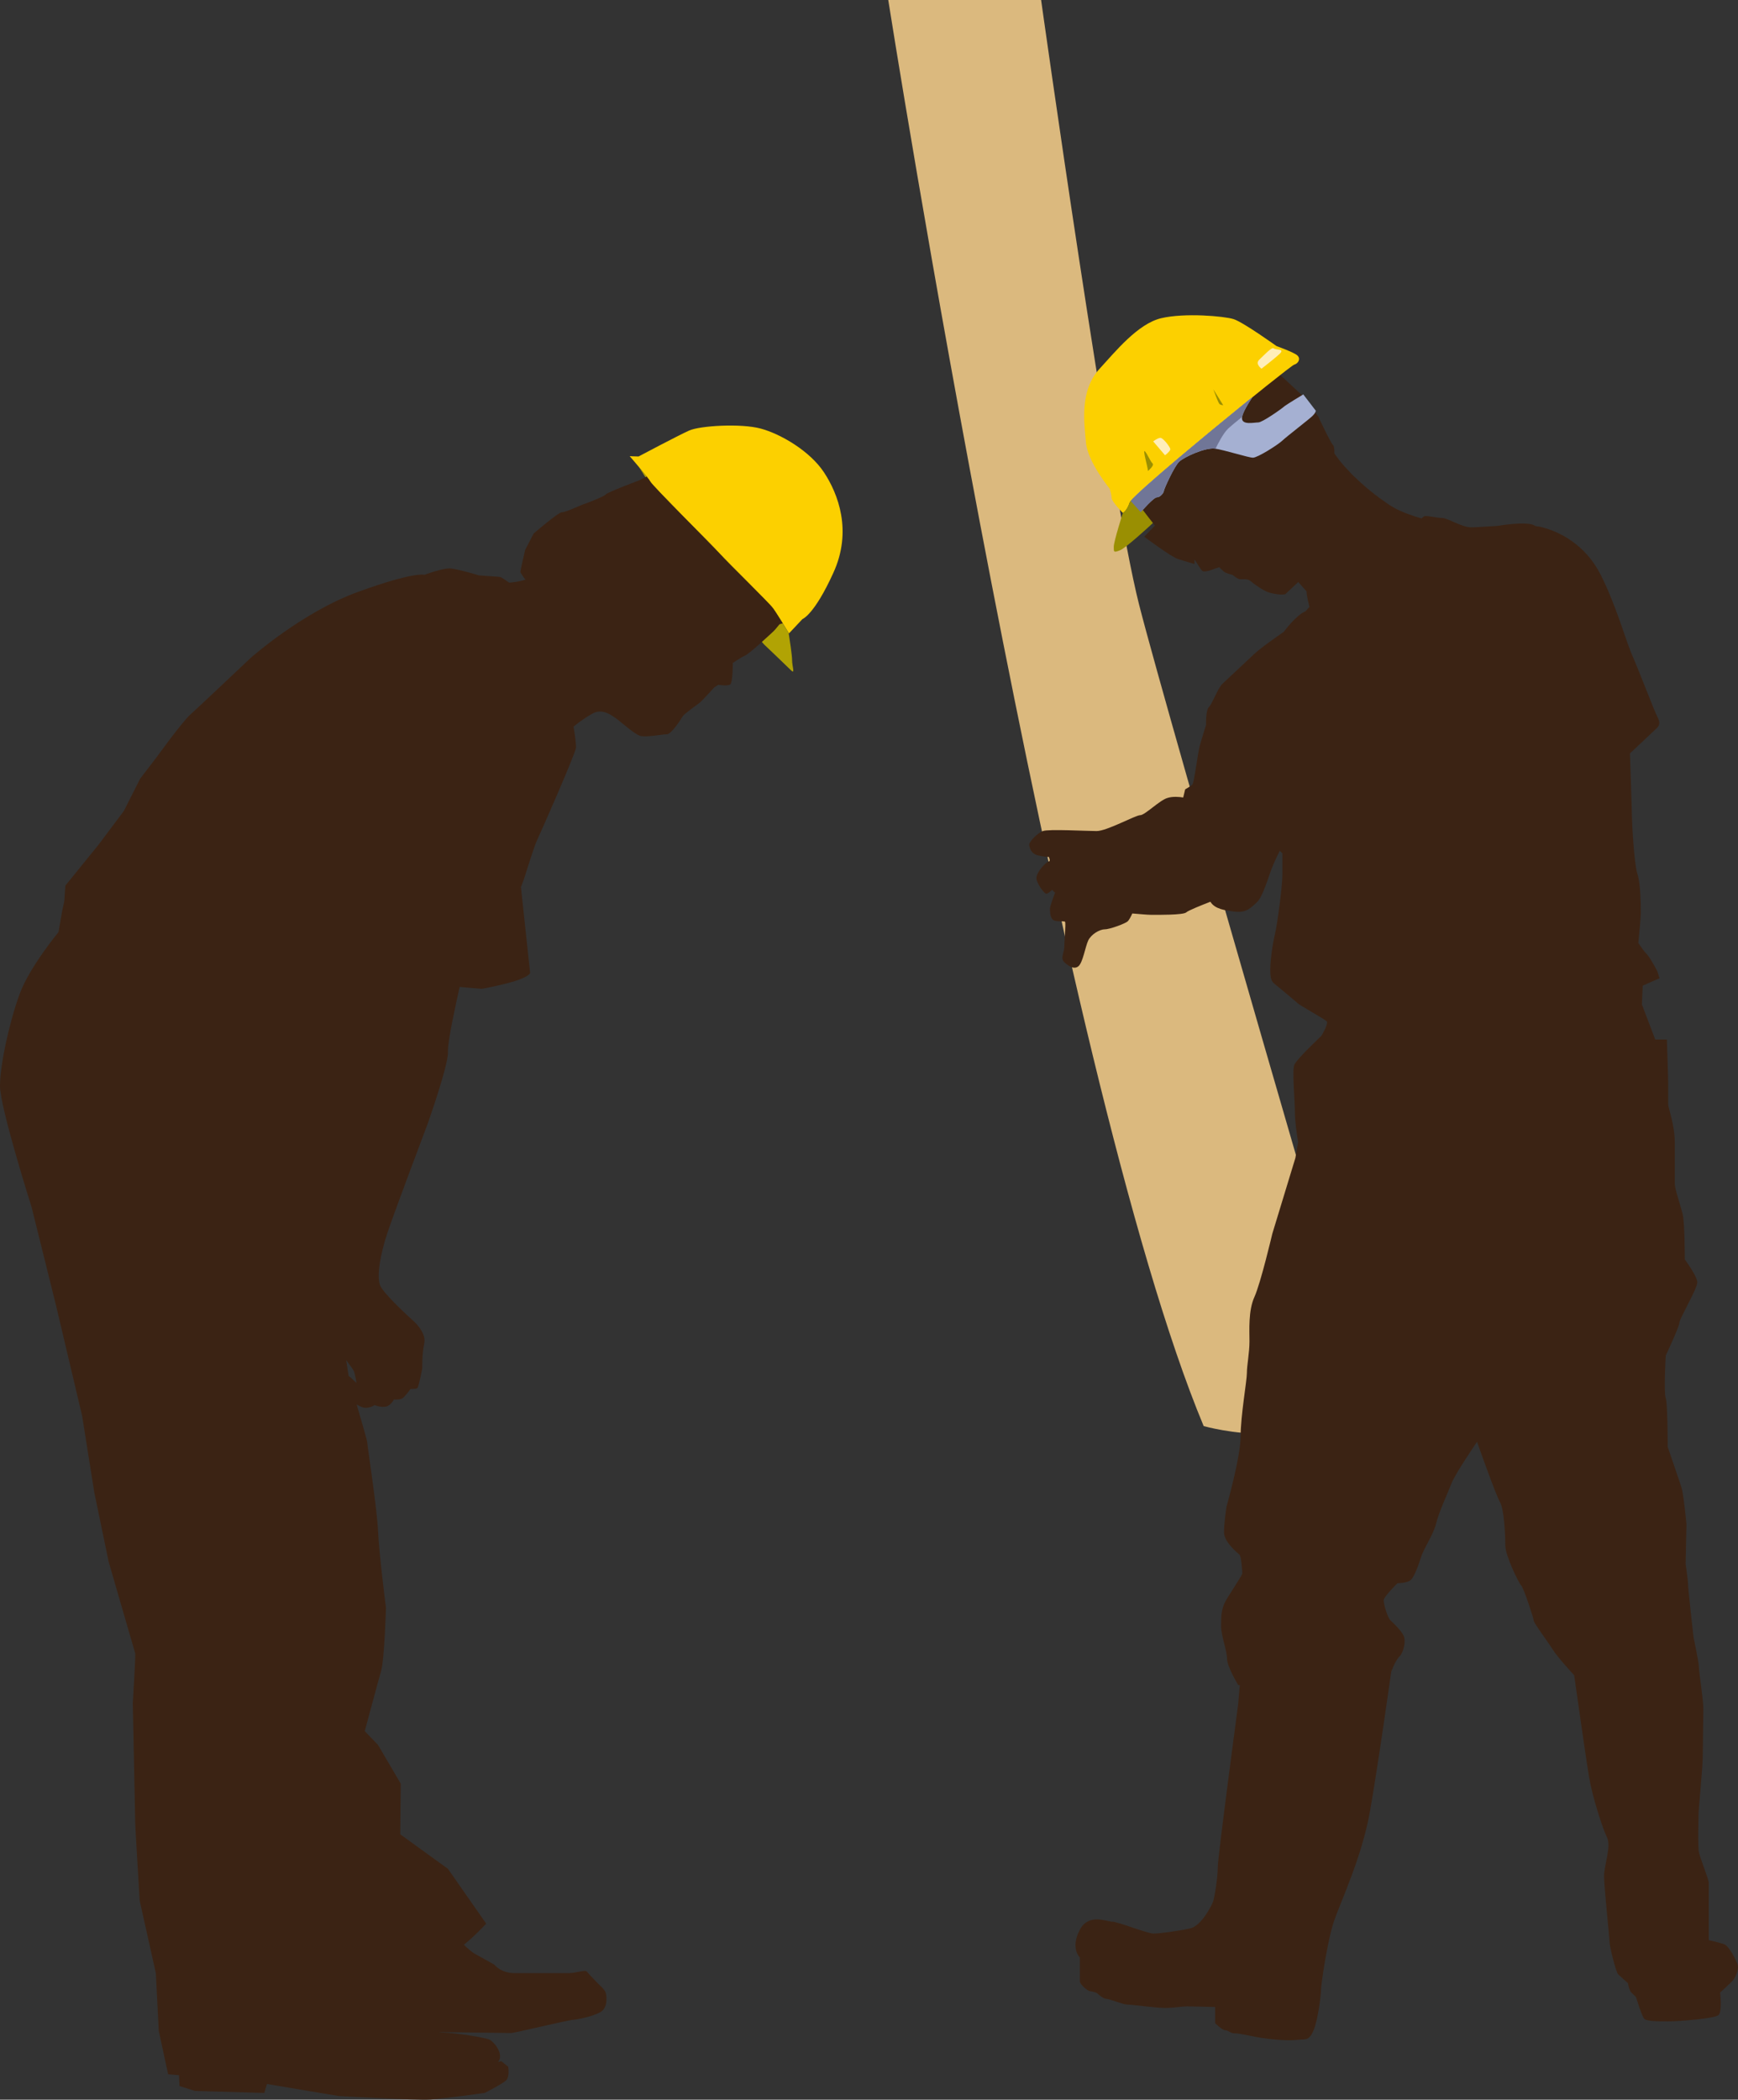
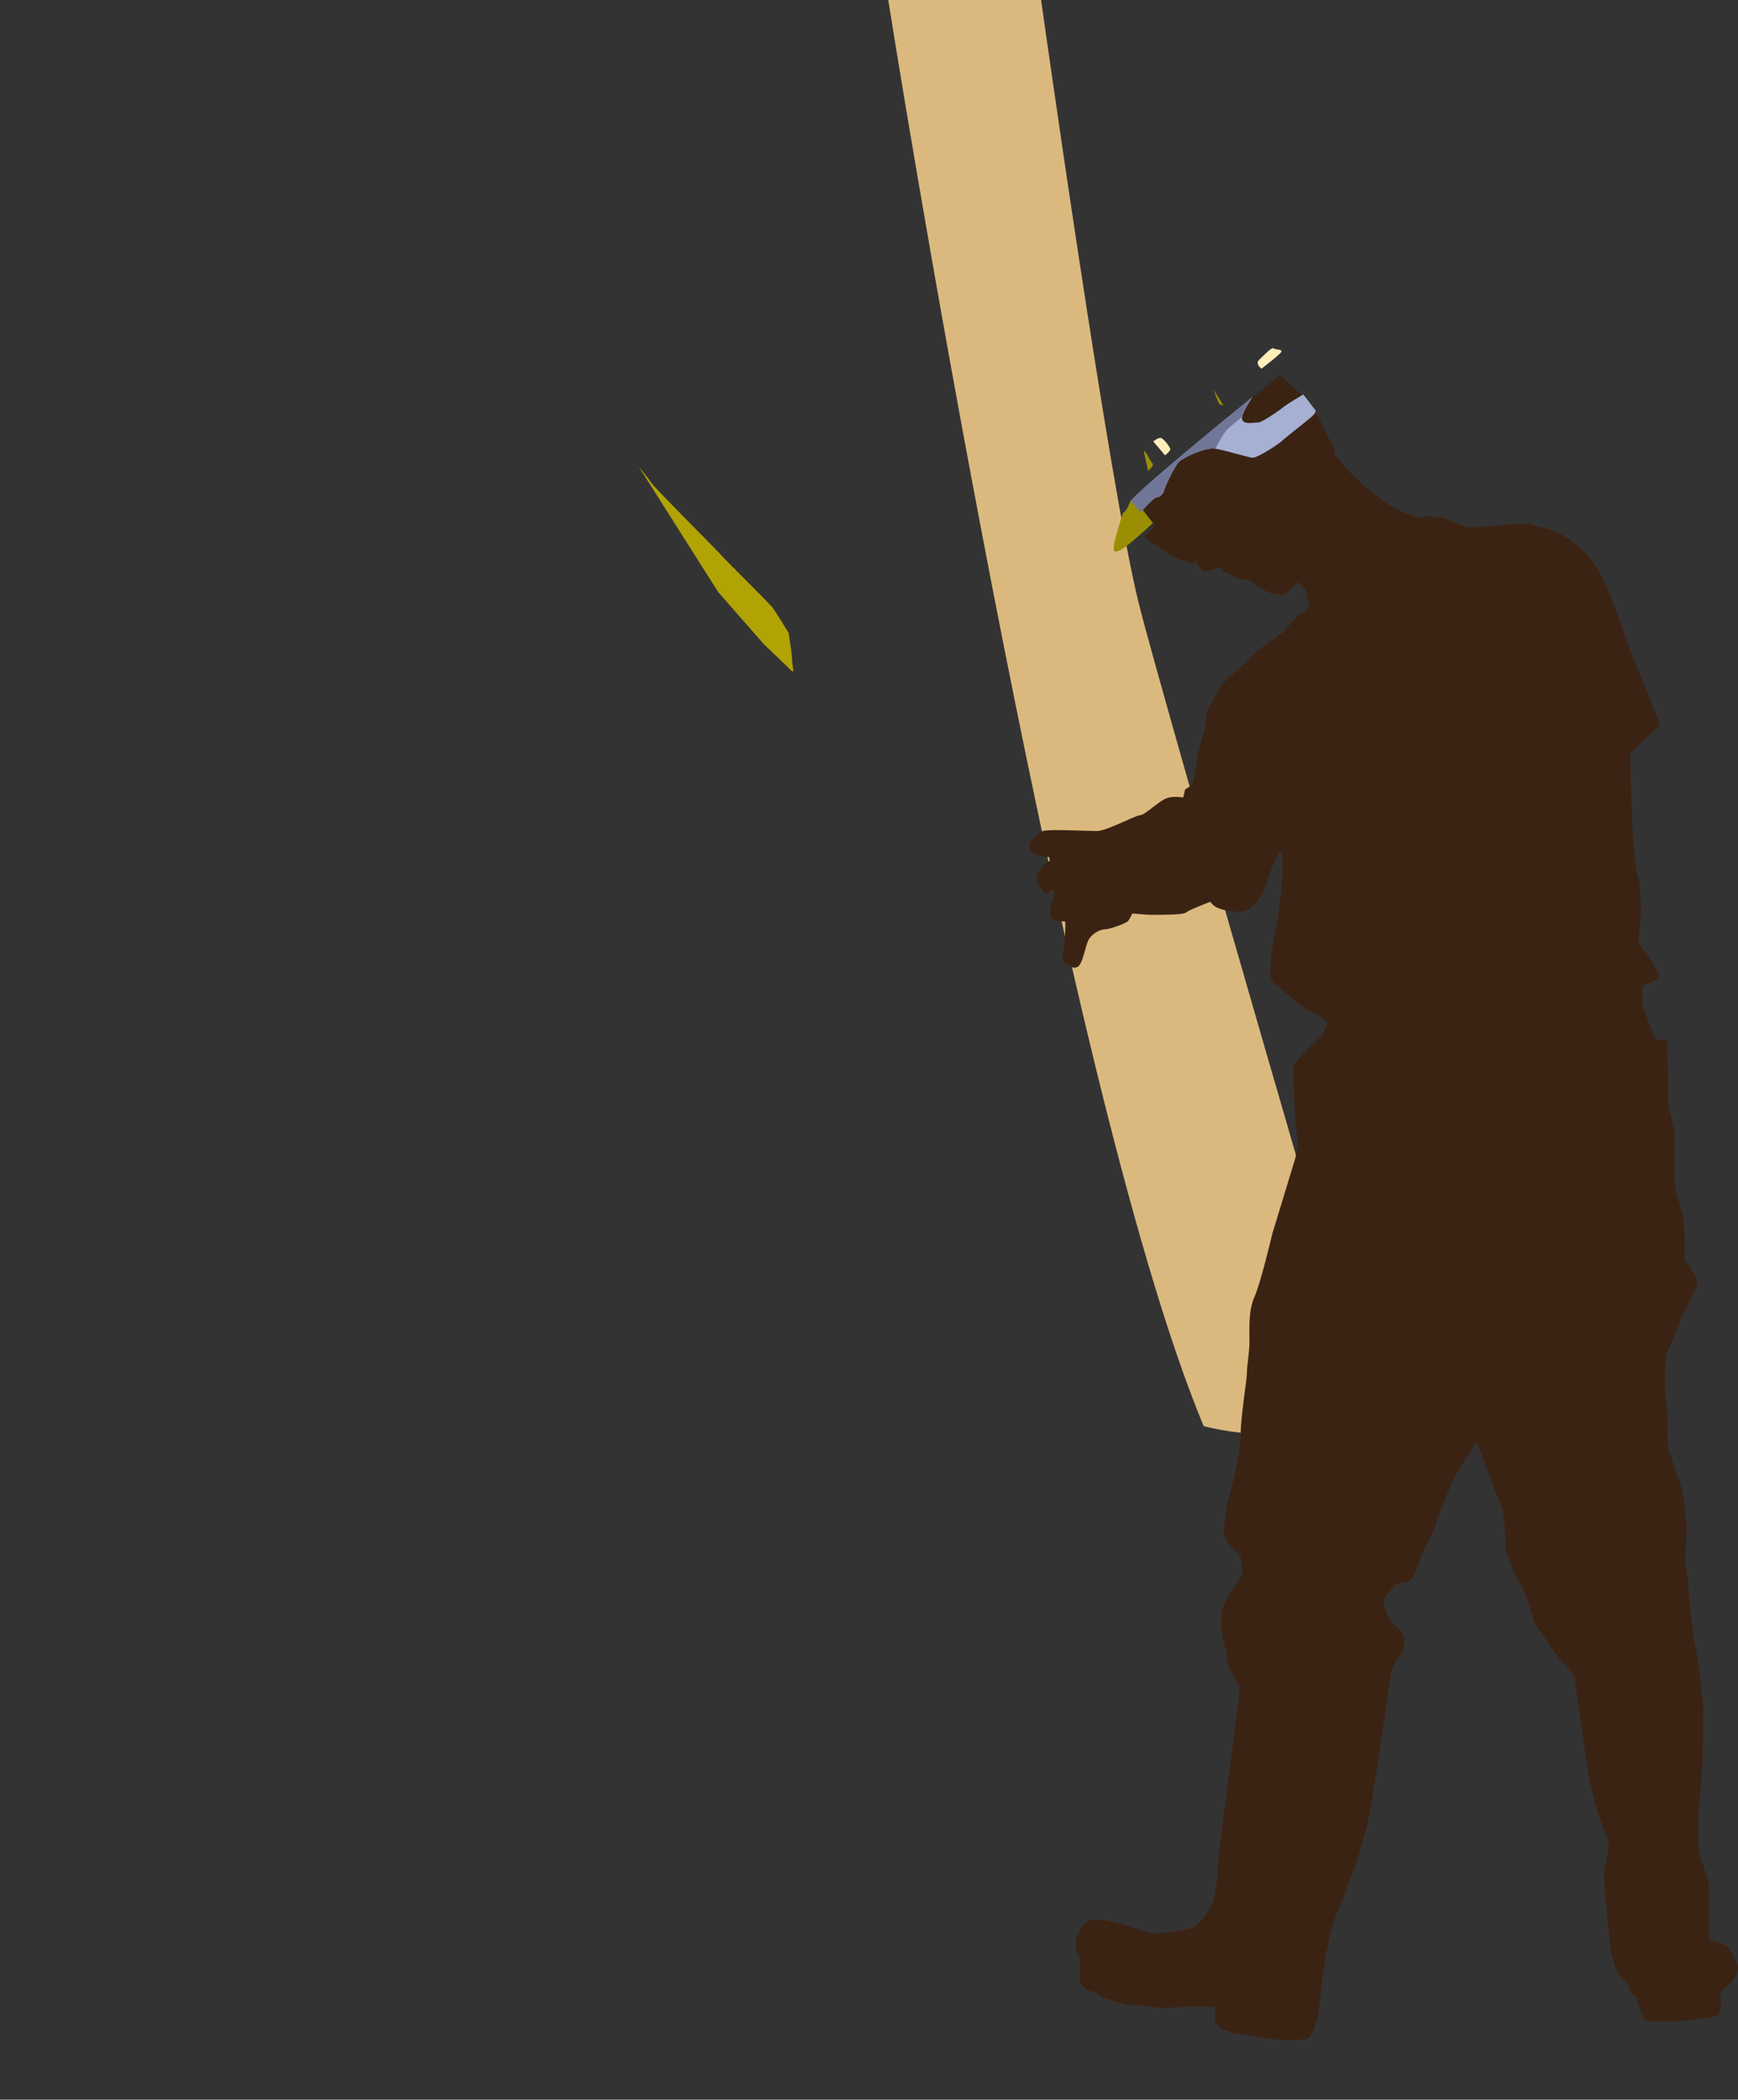
<svg xmlns="http://www.w3.org/2000/svg" version="1.1" id="Layer_1" x="0px" y="0px" width="357.672px" height="432px" viewBox="-128.523 -155.232 357.672 432" enable-background="new -128.523 -155.232 357.672 432" xml:space="preserve">
  <rect x="-128.523" y="-155.232" width="357.672" height="432" fill="#333333" stroke="none" />
  <g>
-     <path fill="#FCD000" d="M2.89-61.314c0,0,8.123-4.308,10.387-5.325c2.232-1.014,10.688-1.519,14.744-0.415   c4.06,1.08,10.117,4.596,13.024,9.002c2.91,4.405,5.882,12.071,1.926,20.691c-3.924,8.648-6.355,9.504-6.355,9.504l-2.772,2.947   c0,0-2.471-4.056-3.249-5.132c-0.743-1.078-9.267-9.35-11.059-11.347C17.706-43.382,5.97-55.04,5.323-56.121   c-0.643-1.109-4.261-5.257-4.261-5.257S2.178-61.314,2.89-61.314L2.89-61.314z" />
    <path fill="#B1A304" d="M5.328-56.118c0.642,1.081,12.381,12.741,14.211,14.733c1.793,1.998,10.316,10.27,11.059,11.347   c0.706,1.012,2.839,4.467,3.181,5.04c0.234,1.521,0.707,4.592,0.707,5.576c0,1.33,0.708,3.039-0.266,2.059   c-0.95-0.953-5.481-5.257-5.481-5.257L19.27-33.425L2.928-59.216C3.905-58.015,5.024-56.686,5.328-56.118L5.328-56.118z" />
-     <path fill="#3B2314" d="M32.559-26.995c-0.743-1.173-1.557-2.503-1.964-3.042c-0.743-1.078-9.267-9.35-11.059-11.347   C17.706-43.377,5.97-55.037,5.323-56.118C5.186-56.37,4.918-56.75,4.545-57.19l-1.525,0.79c0,0-6.661,2.501-6.866,2.886   c-0.203,0.38-4.025,1.869-4.5,1.998c-0.478,0.127-3.853,1.741-4.528,1.677c-0.675-0.064-5.823,4.372-5.823,4.372l-1.756,3.395   c0,0-0.984,4.247-0.984,4.5c0,0.128,0.54,0.953,1.052,1.617l0,0c-1.389,0.412-2.506,0.537-3.352,0.601   c-0.913-0.633-1.688-1.173-1.895-1.173c-0.439-0.064-4.193-0.288-4.329-0.319c-0.135-0.064-4.158-1.234-5.715-1.423   c-1.522-0.191-5.477,1.298-5.477,1.298s-2.097-0.692-13.6,3.487c-11.538,4.152-22.189,13.625-22.189,13.625   S-87.769-9.625-89.36-8.201c-1.625,1.426-6.899,8.716-6.899,8.716l-3.419,4.467l-3.346,6.623l-5.278,7.036l-6.764,8.333   c0,0-0.207,2.729-0.207,3.013s-0.397,1.892-0.397,1.892l-0.814,4.664c0,0-5.951,7.183-7.98,12.695   c-2.03,5.484-4.06,14.485-4.06,18.953c0,4.436,6.495,24.901,6.495,24.901l5.04,20.282l5.377,22.742l2.502,15.756l2.944,14.196   c0,0,5.378,18.599,5.477,18.883c0.103,0.285-0.505,10.24-0.505,10.24s0.505,24.139,0.505,24.805s0.917,15.846,0.917,15.846   l3.317,14.859l0.611,11.941l1.923,8.903c0,0,1.76,0.159,3.452,0.288c-0.403-0.031-0.811-0.069-1.217-0.098l0.104,2.222l3.178,1.01   l14.277,0.413l0.54-1.84l14.712,2.469c0,0,15.83,0.927,18.909,0.732c3.11-0.223,11.192-1.364,11.192-1.364s3.619-1.837,4.4-2.572   c0.779-0.722,0.438-2.812,0.438-2.812l-1.418-1.143c0,0-3.213,0.757-7.069,1.58c2.741-0.604,5.176-1.136,6.359-1.393   c0.099-0.128,0.205-0.253,0.272-0.378c0.779-1.559-1.116-3.832-1.998-4.245c-0.882-0.413-6.628-1.364-9.606-1.458   c-1.959-0.065-5.578-1.521-8.048-2.662c2.165,1.01,5.172,2.222,7.201,2.568c3.042,0.035,14.513,0.191,14.987,0.191   c0.54,0,11.26-2.565,12.482-2.697c1.217-0.091,4.331-0.729,5.884-1.646c1.52-0.92,1.218-3.423,0.984-4.026   c-0.21-0.632-1.421-1.677-1.421-1.677s-2.102-2.155-2.438-2.6c-0.338-0.41-2.232,0.319-3.655,0.319h-11.295   c-2.74,0-4.09-1.743-4.09-1.743s-2.98-1.68-4.096-2.283c-0.571-0.348-1.453-1.111-2.164-1.809c2.164-1.704,4.599-4.339,4.599-4.339   l-7.879-11.285l-9.808-7.095l0.101-10.42l-4.667-7.956l-2.74-2.854c0,0,2.64-9.854,3.351-12.329   c0.71-2.443,1.014-13.052,1.014-13.052s-1.423-11.094-1.625-15.745c-0.203-4.63-2.229-17.72-2.229-18.292   c0-0.319-1.152-4.28-2.166-7.766c0-0.034-0.035-0.034-0.071-0.063c0.474,0.285,0.915,0.507,1.319,0.632   c1.326,0.351,2.438-0.472,2.438-0.472s1.017,0.472,2.133,0.347c1.116-0.069,1.828-1.488,1.828-1.488s1.317,0.094,1.822-0.285   c0.509-0.378,1.628-1.902,1.628-1.902s1.082,0.094,1.387-0.19c0.302-0.281,1.014-4.086,1.014-4.086s-0.104-2.731,0.404-5.105   c0.509-2.375-2.502-4.846-2.502-4.846s-5.885-5.29-6.593-7.092c-0.71-1.809,0-6.279,1.522-10.809   c1.524-4.562,8.289-22.462,8.289-22.462s4.261-12.045,4.158-14.707c-0.101-2.186,1.659-10.009,2.406-13.4h0.033   c0,0,4.297,0.376,4.5,0.376c0.201,0,3.924-0.696,6.831-1.584c2.879-0.885,3.145-1.649,3.145-1.649l-1.893-17.68l0.678-1.838   c0,0,2.097-6.75,2.637-7.826c0.542-1.08,7.952-17.902,8.02-19.044c0.031-0.537-0.172-2.406-0.509-4.308   c0.234-0.224,1.828-1.526,3.888-2.69C-4.372-9.68-2.275-7.713-1.8-7.461c0.474,0.253,3.75,3.231,4.969,3.615   c1.22,0.376,4.603-0.316,5.546-0.316c0.953,0,2.909-3.11,3.249-3.68c0.342-0.567,3.015-2.405,3.555-2.85   c0.54-0.444,2.978-3.14,2.978-3.14l0.814-0.503c0,0,1.892,0.316,2.435-0.064c0.542-0.384,0.542-4.436,0.542-4.436   s1.656-1.141,2.534-1.522c0.881-0.38,4.941-4.152,5.75-4.908c0.342-0.319,0.847-0.923,1.323-1.521   C32.151-26.872,32.353-26.931,32.559-26.995L32.559-26.995z M-56.473,128.077l-2.129-1.427l1.827,1.239l-0.508-3.297   c0.779,1.048,1.522,2.093,1.621,2.346c0.207,0.569,0.512,2.375,0.512,2.375L-56.473,128.077z" />
    <path fill="#DBB97E" d="M54.276-155.232c0,0,34.905,221.551,64.91,293.41c0,0,24.086,6.907,32.951-7.824   c0,0-40.154-137.328-46.242-161.188c-6.058-23.857-20.164-124.397-20.164-124.397H54.276z" />
    <path fill="#3B2314" d="M228.988,248.706c-0.542-1.239-1.729-3.517-2.639-3.898c-0.916-0.351-3.214-0.854-3.214-0.854   s0-10.966,0-11.761c0-0.791-1.757-5.005-2.027-6.338c-0.274-1.361-0.069-7.661-0.069-8.206c0-0.569,0.847-9.316,0.847-11.344   c0-2.023,0.132-7.945,0.132-9.913c0-1.965-0.916-7.637-0.916-8.615c0-0.986-1.11-6.183-1.11-6.183s-1.118-9.886-1.118-10.774   c0-0.885-0.507-4.276-0.507-4.276l0.174-8.174c0,0-0.576-6.176-1.021-7.543c-0.438-1.392-2.84-8.372-2.84-8.372   s0-8.935-0.402-10.039c-0.444-1.139,0-8.747,0-8.747s2.805-5.956,2.805-6.748c0-0.818,3.687-7.001,3.687-8.303   c0-1.264-2.569-4.721-2.569-4.721s0-7.637-0.444-9.313c-0.402-1.708-1.62-5.228-1.62-6.21v-8.653c0-3.388-1.357-7.096-1.357-7.73   v-4.408c0-1.042-0.268-8.933-0.268-8.933h-2.398l-2.742-7.222l0.167-3.867l3.453-1.522l-0.438-1.422c0,0-1.523-2.95-2.332-3.707   c-0.406-0.417-1.011-1.271-1.587-2.126c0.167-1.709,0.507-5.135,0.507-6.146c0-1.364,0-6.021-0.711-8.116   c-0.677-2.089-1.114-10.679-1.114-11.724s-0.406-13.023-0.406-13.023s4.939-4.627,5.346-5.037c0.438-0.38,1.079-0.98,0.398-2.282   c-0.704-1.296-3.953-9.884-5.237-12.767c-1.288-2.882-3.419-10.613-6.599-16.795c-3.18-6.18-8.49-8.747-11.938-9.629   c-0.399-0.128-0.916-0.191-1.447-0.255l0,0c-0.649-0.606-3.017-0.797-7.887-0.033l0,0c-2.332,0.128-4.395,0.288-5.248,0.288   c-2.062,0-4.866-1.933-6.088-1.933c-1.181,0-3.381-0.604-3.687-0.316c-0.139,0.128-1.114,0.852-0.538,0.411   c-1.656-0.476-3.992-1.269-5.616-2.185c-0.167-0.097-0.337-0.22-0.538-0.316c-0.066-0.064-0.132-0.101-0.205-0.132   c-0.135-0.094-0.271-0.189-0.44-0.285c-0.098-0.064-0.167-0.125-0.264-0.192c-0.14-0.096-0.31-0.191-0.444-0.316   c-0.098-0.064-0.205-0.128-0.306-0.221c-0.167-0.095-0.34-0.224-0.511-0.349c-0.097-0.064-0.204-0.156-0.336-0.224   c-0.167-0.123-0.341-0.284-0.507-0.408c-0.14-0.099-0.236-0.16-0.375-0.257c-0.167-0.156-0.333-0.283-0.538-0.444   c-0.132-0.095-0.232-0.191-0.371-0.283c-0.205-0.193-0.403-0.349-0.643-0.538c-0.132-0.092-0.232-0.22-0.371-0.316   c-0.271-0.251-0.538-0.476-0.816-0.729c-0.132-0.095-0.267-0.224-0.398-0.352c-0.205-0.156-0.372-0.316-0.542-0.509   c-0.136-0.123-0.306-0.283-0.438-0.408c-0.173-0.156-0.34-0.316-0.514-0.472c-0.132-0.161-0.298-0.321-0.438-0.477   c-0.132-0.16-0.305-0.316-0.438-0.476c-0.173-0.156-0.305-0.316-0.443-0.474c-0.167-0.156-0.299-0.316-0.438-0.472   c-0.167-0.189-0.299-0.353-0.438-0.509s-0.271-0.347-0.41-0.508c-0.132-0.156-0.271-0.316-0.371-0.505   c-0.17-0.188-0.306-0.38-0.44-0.567c-0.098-0.156-0.205-0.285-0.31-0.444c0-0.793-0.027-1.485-0.267-1.706   c-0.403-0.38-1.69-3.046-2.465-4.665c0,0,0-0.033-0.035-0.033c-0.204-0.444-0.343-0.792-0.444-1.012   c-0.034,0-0.034-0.033-0.034-0.033c0-0.031-0.031-0.096-0.031-0.096c-0.035-0.033-0.035-0.033-0.035-0.064   s-0.038-0.031-0.038-0.031l-3.04-4.089l-4.738-4.403c-0.208,0.156-0.473,0.376-0.712,0.569l0,0   c-0.128,0.099-0.306,0.224-0.434,0.351c-0.073,0.033-0.104,0.064-0.174,0.128c-0.368,0.285-0.781,0.6-1.218,0.949   c-0.039,0.031-0.039,0.064-0.066,0.064c-0.069,0.064-0.139,0.092-0.174,0.124c-0.409,0.349-0.847,0.667-1.284,1.046   c-0.034,0-0.034,0.031-0.069,0.031c-0.035,0.033-0.104,0.096-0.139,0.128c-0.028,0-0.028,0.028-0.063,0.028   c-3.86,3.106-8.727,7.104-13.26,10.875c-0.035,0.031-0.069,0.064-0.098,0.064c-0.576,0.505-1.152,0.981-1.725,1.489   c-0.101,0.064-0.212,0.156-0.306,0.221c-0.541,0.444-1.086,0.919-1.59,1.36c-0.101,0.097-0.201,0.16-0.306,0.253   c-0.537,0.444-1.01,0.859-1.523,1.269c-0.101,0.096-0.167,0.156-0.268,0.252c-0.409,0.345-0.815,0.694-1.187,1.014   c-0.132,0.095-0.232,0.224-0.372,0.316c-0.367,0.349-0.742,0.665-1.11,0.982c-0.167,0.127-0.306,0.252-0.438,0.375   c-0.34,0.321-0.646,0.573-0.951,0.861c-0.072,0.064-0.166,0.128-0.235,0.193l0,0c-1.049,0.949-1.896,1.741-2.465,2.31   c1.416,1.902,3.276,4.403,4.363,5.732c-1.049,1.078-2.201,2.282-2.201,2.282s5.478,4.12,6.897,4.568   c1.423,0.472,3.454,1.042,3.454,1.042s0-0.41,0-0.949c0.711,1.137,1.354,2.154,1.559,2.346c0.51,0.472,2.568-0.413,2.568-0.413   l0.951-0.319c0,0,0.541,0.54,0.951,0.889c0.402,0.38,1.825,0.696,1.825,0.696s0.979,0.889,1.489,0.889   c0.503,0,1.69-0.123,2.201,0.382c0.538,0.507,2.568,1.934,3.582,2.281c0.982,0.349,3.252,0.698,3.62,0.349   c0.402-0.38,2.606-2.438,2.606-2.438l1.694,1.902c0-0.857,0-0.857,0,0c0,0.885,0.611,3.227,0.611,3.227s-0.372,0.38-0.848,0.925   c-1.825,0.665-4.433,4.183-4.433,4.183c-1.763,1.262-4.467,3.072-6.188,4.66c-2.302,2.154-5.346,5.037-6.395,5.989   c-1.017,0.949-2.134,4.179-2.808,4.813c-0.715,0.633-0.611,3.71-0.611,3.71s-0.847,2.627-1.284,4.243   c-0.438,1.614-1.152,7.665-1.555,8.048c-0.375,0.353-1.458,0.953-1.458,0.953s-0.167,0.665-0.406,1.682   c-0.739-0.132-2.162-0.257-3.245,0.092c-1.625,0.472-4.631,3.548-5.616,3.548c-0.979,0-6.831,3.263-8.959,3.263   c-2.101,0-9.907-0.444-11.06,0c-1.114,0.41-2.808,2.188-2.808,2.756c0,0.573,0.368,1.934,1.798,2.251   c1.382,0.319,2.229,0.319,2.229,0.319s0.438,0.92,0,0.92s-2.943,2.472-2.499,3.832c0.438,1.361,1.652,2.819,1.992,2.819   c0.375,0,1.188-0.793,1.188-0.793l0.607,0.603c0,0-1.049,2.626-1.049,3.325c0,0.732,0.066,1.708,0.607,2.222   c0.507,0.477,2.271,0.189,2.499,0.413c0.209,0.224-0.166,4.401-0.166,5.317c0,0.92-0.844,2.218,0,2.982   c0.847,0.793,2.065,1.642,2.978,0.793c0.882-0.857,1.354-3.96,1.962-5.257c0.614-1.265,2.336-2.286,3.419-2.286   c1.048,0,4.228-1.205,4.669-1.618c0.34-0.285,0.746-1.137,0.981-1.642c0.91,0.064,3.041,0.281,3.923,0.281   c1.188,0,6.561,0.064,7.178-0.505c0.399-0.38,3.007-1.428,4.968-2.19c0.909,1.522,3.037,1.777,4.939,2.031   c2.503,0.316,3.481-0.857,4.637-1.934c1.181-1.084,2.333-5.069,3.007-6.847c0.68-1.737,1.693-3.735,1.693-3.735l0.542,0.536   c0,0,0,2.154,0,4.405c0,2.249-1.018,10.139-1.556,12.294c-0.514,2.182-1.458,8.049-0.576,9.568   c0.104,0.187,0.271,0.376,0.507,0.571l0,0c0,0,0,0,0.035,0.029l0,0c0.507,0.412,4.536,3.739,4.839,4.056   c0.336,0.319,5.38,3.169,5.855,3.613c0.472,0.444-1.087,3.015-1.087,3.015s-5.002,4.684-5.55,5.92   c-0.507,1.208,0.097,7.13,0.097,9.636c0,2.468,0.678,6.272,0.678,6.272l-0.573,3.294l-4.741,15.564c0,0-2.398,10.194-3.684,13.021   c-1.284,2.814-1.021,6.841-1.021,9.153c0,2.346-0.534,4.915-0.534,6.528c0,1.587-1.288,8.744-1.288,12.993   c0,4.276-2.905,14.484-2.905,14.484s-0.51,3.294-0.51,5.287c0,1.995,2.773,4.217,3.183,4.592c0.372,0.354,0.573,3.36,0.573,3.836   c0,0.51-3.072,4.814-3.684,6.206c-0.576,1.371-0.677,2.412-0.677,4.568c0,2.155,1.219,5.067,1.219,6.744   c0,1.68,2.298,5.449,2.298,5.449l0.34,0.035c0.069-0.924-0.34,3.93-0.34,3.93s-4.196,31.364-4.196,33.523   c0,2.148-0.67,6.206-0.948,7.005c-0.232,0.819-2.468,5.13-4.769,5.603c-2.333,0.514-6.189,1.048-7.509,1.048   c-1.318,0-7.307-2.44-8.493-2.44c-1.181,0-4.939-1.87-6.762,1.837c-1.861,3.707,0.097,5.516,0.097,5.516s0,4.214,0,4.908   c0,0.67,1.663,2.03,2.063,2.03c0.409,0,1.392,0.351,1.392,0.351s1.319,1.232,1.965,1.232c0.67,0,3.481,1.177,4.328,1.177   c0.882,0,5.922,0.694,7.778,0.694c1.826,0,3.35-0.316,4.604-0.316c1.253,0,5.71,0.125,5.71,0.125v3.329   c0,0,1.458,1.461,2.097,1.461c0.677,0,0.985,0.632,1.93,0.632c0.916,0,2.367,0.348,4.335,0.726c1.958,0.382,6.12,0.857,8.154,0.636   c2.023-0.25,2.703,0.354,3.686-1.868c0.982-2.214,1.587-7.449,1.587-8.49c0-1.048,1.318-10.111,2.673-14.106   c1.392-4.023,5.713-13.148,7.372-22.431c1.659-9.316,4.401-28.865,4.401-28.865s0.875-2.378,1.688-3.135   c0.815-0.767,1.392-3.106,0.882-4.245c-0.538-1.139-1.931-2.443-2.673-3.138c-0.708-0.667-1.451-3.457-1.451-4.187   c0-0.729,2.843-3.516,2.843-3.516s2.023,0,2.738-0.663c0.678-0.639,1.455-2.639,2.069-4.568c0.569-1.93,2.628-4.811,3.145-7.063   c0.538-2.253,2.333-6.12,3.18-8.271c0.878-2.184,5.241-8.522,5.241-8.522s3.86,10.938,4.7,12.361   c0.882,1.458,1.117,6.748,1.117,8.935c0,2.155,2.805,7.827,3.28,8.271s2.572,6.744,2.572,7.227c0,0.473,2.972,4.437,3.856,5.856   c0.844,1.458,4.468,5.391,4.468,5.391s2.401,17.046,3.075,20.976c0.646,3.957,2.773,10.553,3.687,12.385   c0.912,1.868-0.611,5.672-0.611,7.956c0,2.277,1.118,12.579,1.118,13.496c0,0.92,1.318,6.275,1.791,6.72   c0.444,0.409,1.999,1.805,1.999,1.805s0.271,1.552,0.708,1.931c0.41,0.416,0.951,0.923,0.951,0.923s1.215,4.023,1.722,4.502   c0.542,0.503,2.909,0.503,5.006,0.503c2.096,0,9.469-0.568,10.253-1.291c0.806-0.729,0.333-4.63,0.333-4.63   s1.764-1.618,2.371-2.222C228.446,251.937,229.564,249.941,228.988,248.706L228.988,248.706z" />
-     <path fill="#FCD000" d="M102.546-49.688c0,0-2.306-2.406-2.306-3.07c0-0.668-0.398-1.934-0.398-1.934s-4.502-5.48-4.874-9.441   c-0.336-3.926-1.419-10.679,2.84-15.274c3.082-3.327,7.778-9.221,12.659-10.361c4.839-1.14,12.954-0.417,14.881,0.196   c1.93,0.597,8.827,5.54,8.827,5.54s3.627,1.302,4.3,1.935c0.681,0.635,0.271,1.616-0.673,1.901   c-0.989,0.315-33.19,26.493-33.833,28.359C103.323-49.972,102.546-49.688,102.546-49.688L102.546-49.688z" />
    <path fill="#A5B0D2" d="M139.687-74.083c0,0-3.589,2.154-3.999,2.534c-0.438,0.41-4.422,3.232-5.269,3.232   c-0.882,0-3.35,0.605-3.35-0.889c0-0.918,1.253-2.977,2.162-4.341c-9.337,7.576-23.235,19.11-25.064,21.389l2.064,2.313   c0,0,2.639-3.07,3.347-3.07s1.423-0.986,1.423-1.333c0-0.317,2.124-5.037,3.146-5.993c1.048-0.979,5.345-2.943,7.334-2.692   c2.003,0.285,6.938,1.871,7.849,1.871c0.95,0,5.109-2.628,6.053-3.52c0.979-0.916,5.28-4.217,6.061-4.946   c0.816-0.729,0.816-1.201,0.816-1.201L139.687-74.083z" />
    <path fill="#9A8F02" d="M104.781-52.818c-0.479,0.472-0.785,0.821-0.816,0.977c-0.642,1.869-1.416,2.154-1.416,2.154   s-1.864,5.861-1.864,6.942c0,1.076-0.065,1.266,1.292,0.729c1.18-0.472,5.71-4.625,6.762-5.609   C107.62-49.02,106.023-51.137,104.781-52.818L104.781-52.818z M107.079-62.39c0.507,0.512,1.11,2.057,1.583,2.504   c0.443,0.444-0.944,1.552-0.944,1.552C107.721-59,106.572-62.868,107.079-62.39L107.079-62.39z M123.206-71.865   c0,0-0.5,0-0.771-0.253c-0.277-0.251-1.256-3.009-1.256-3.009L123.206-71.865z" />
    <path fill="#FFEEB9" d="M110.293-65.148c0.538,0,2.027,1.9,2.027,2.345c0,0.413-1.083,1.241-1.083,1.241l-2.437-2.855   C108.801-64.417,109.752-65.148,110.293-65.148L110.293-65.148z M134.813-82.418c1.187-1.109-0.813-0.757-1.223-1.14   c-0.367-0.353-2.026,1.456-2.971,2.341c-0.917,0.888,0.472,1.838,0.472,1.838S133.629-81.31,134.813-82.418L134.813-82.418z" />
    <path fill="#707697" d="M127.101-69.459c0.17-1.016,1.284-2.819,2.131-4.087c-9.337,7.576-23.235,19.11-25.064,21.389l2.064,2.313   c0,0,2.639-3.07,3.347-3.07s1.423-0.986,1.423-1.333c0-0.317,2.124-5.037,3.146-5.993c1.048-0.979,5.345-2.943,7.334-2.692   c0.038,0,0.101,0.033,0.139,0.033c0.473-0.978,1.587-3.199,2.635-4.185C124.837-67.621,125.951-68.538,127.101-69.459   L127.101-69.459z" />
  </g>
</svg>